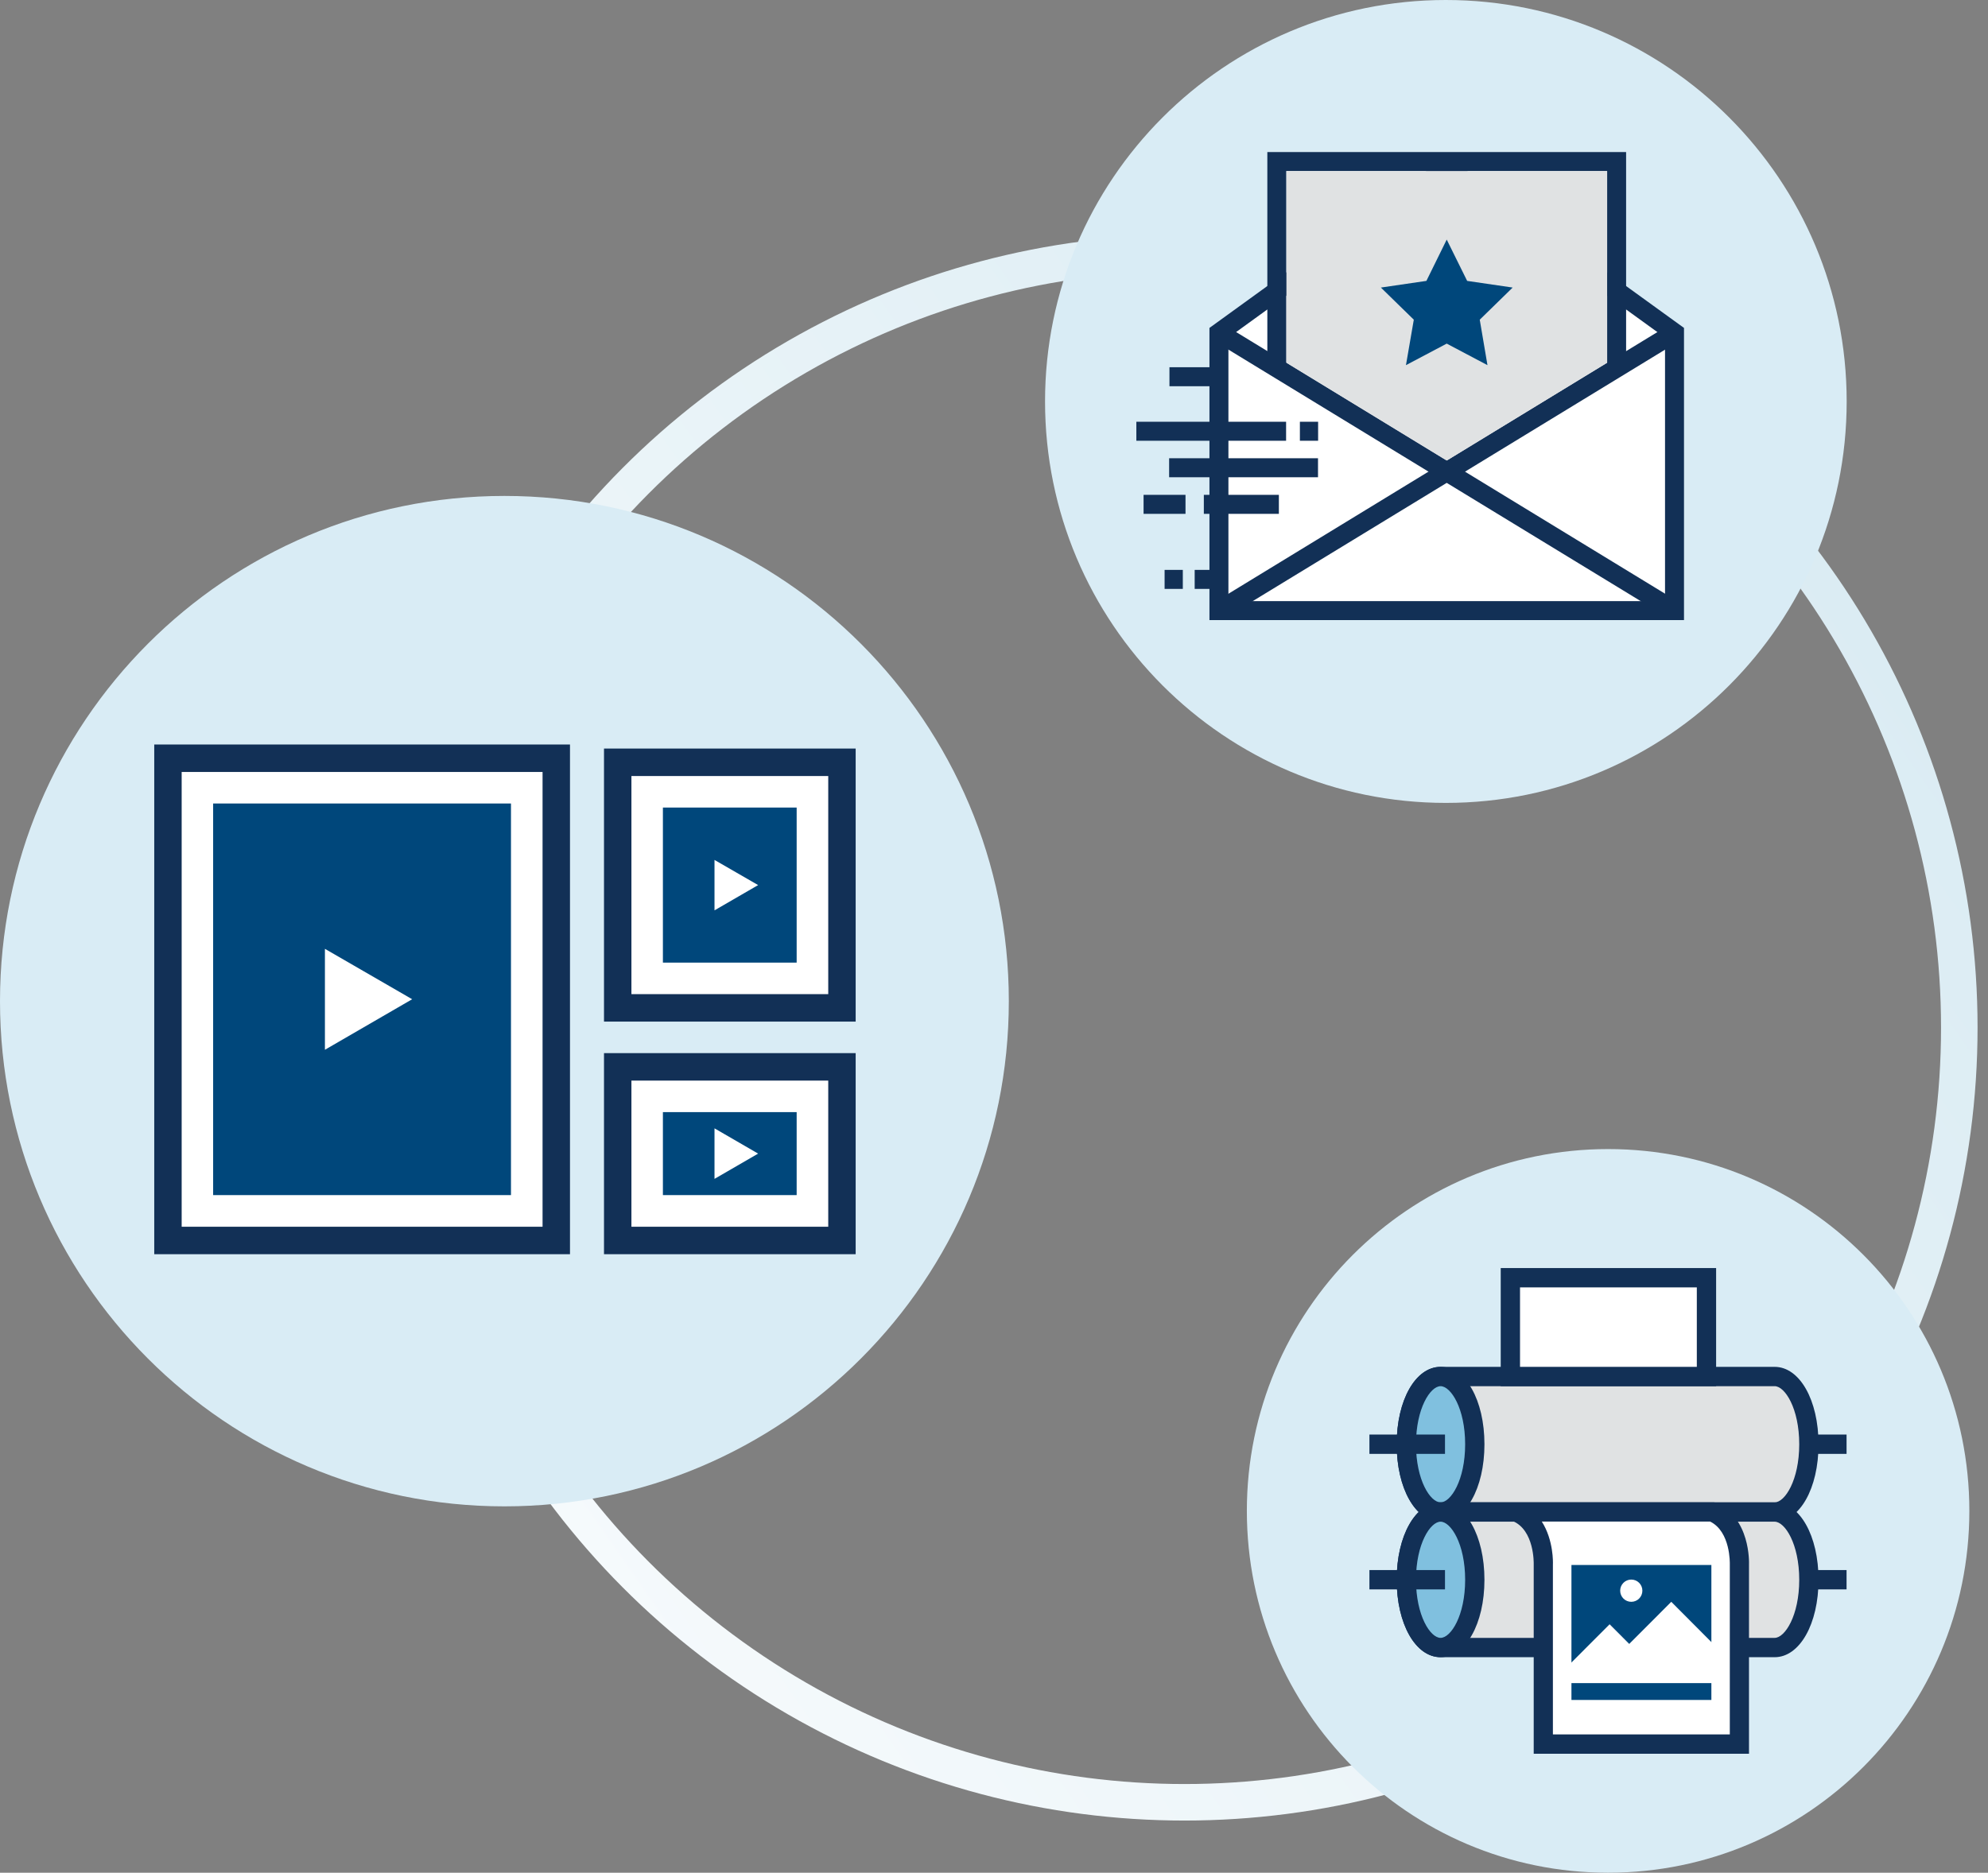
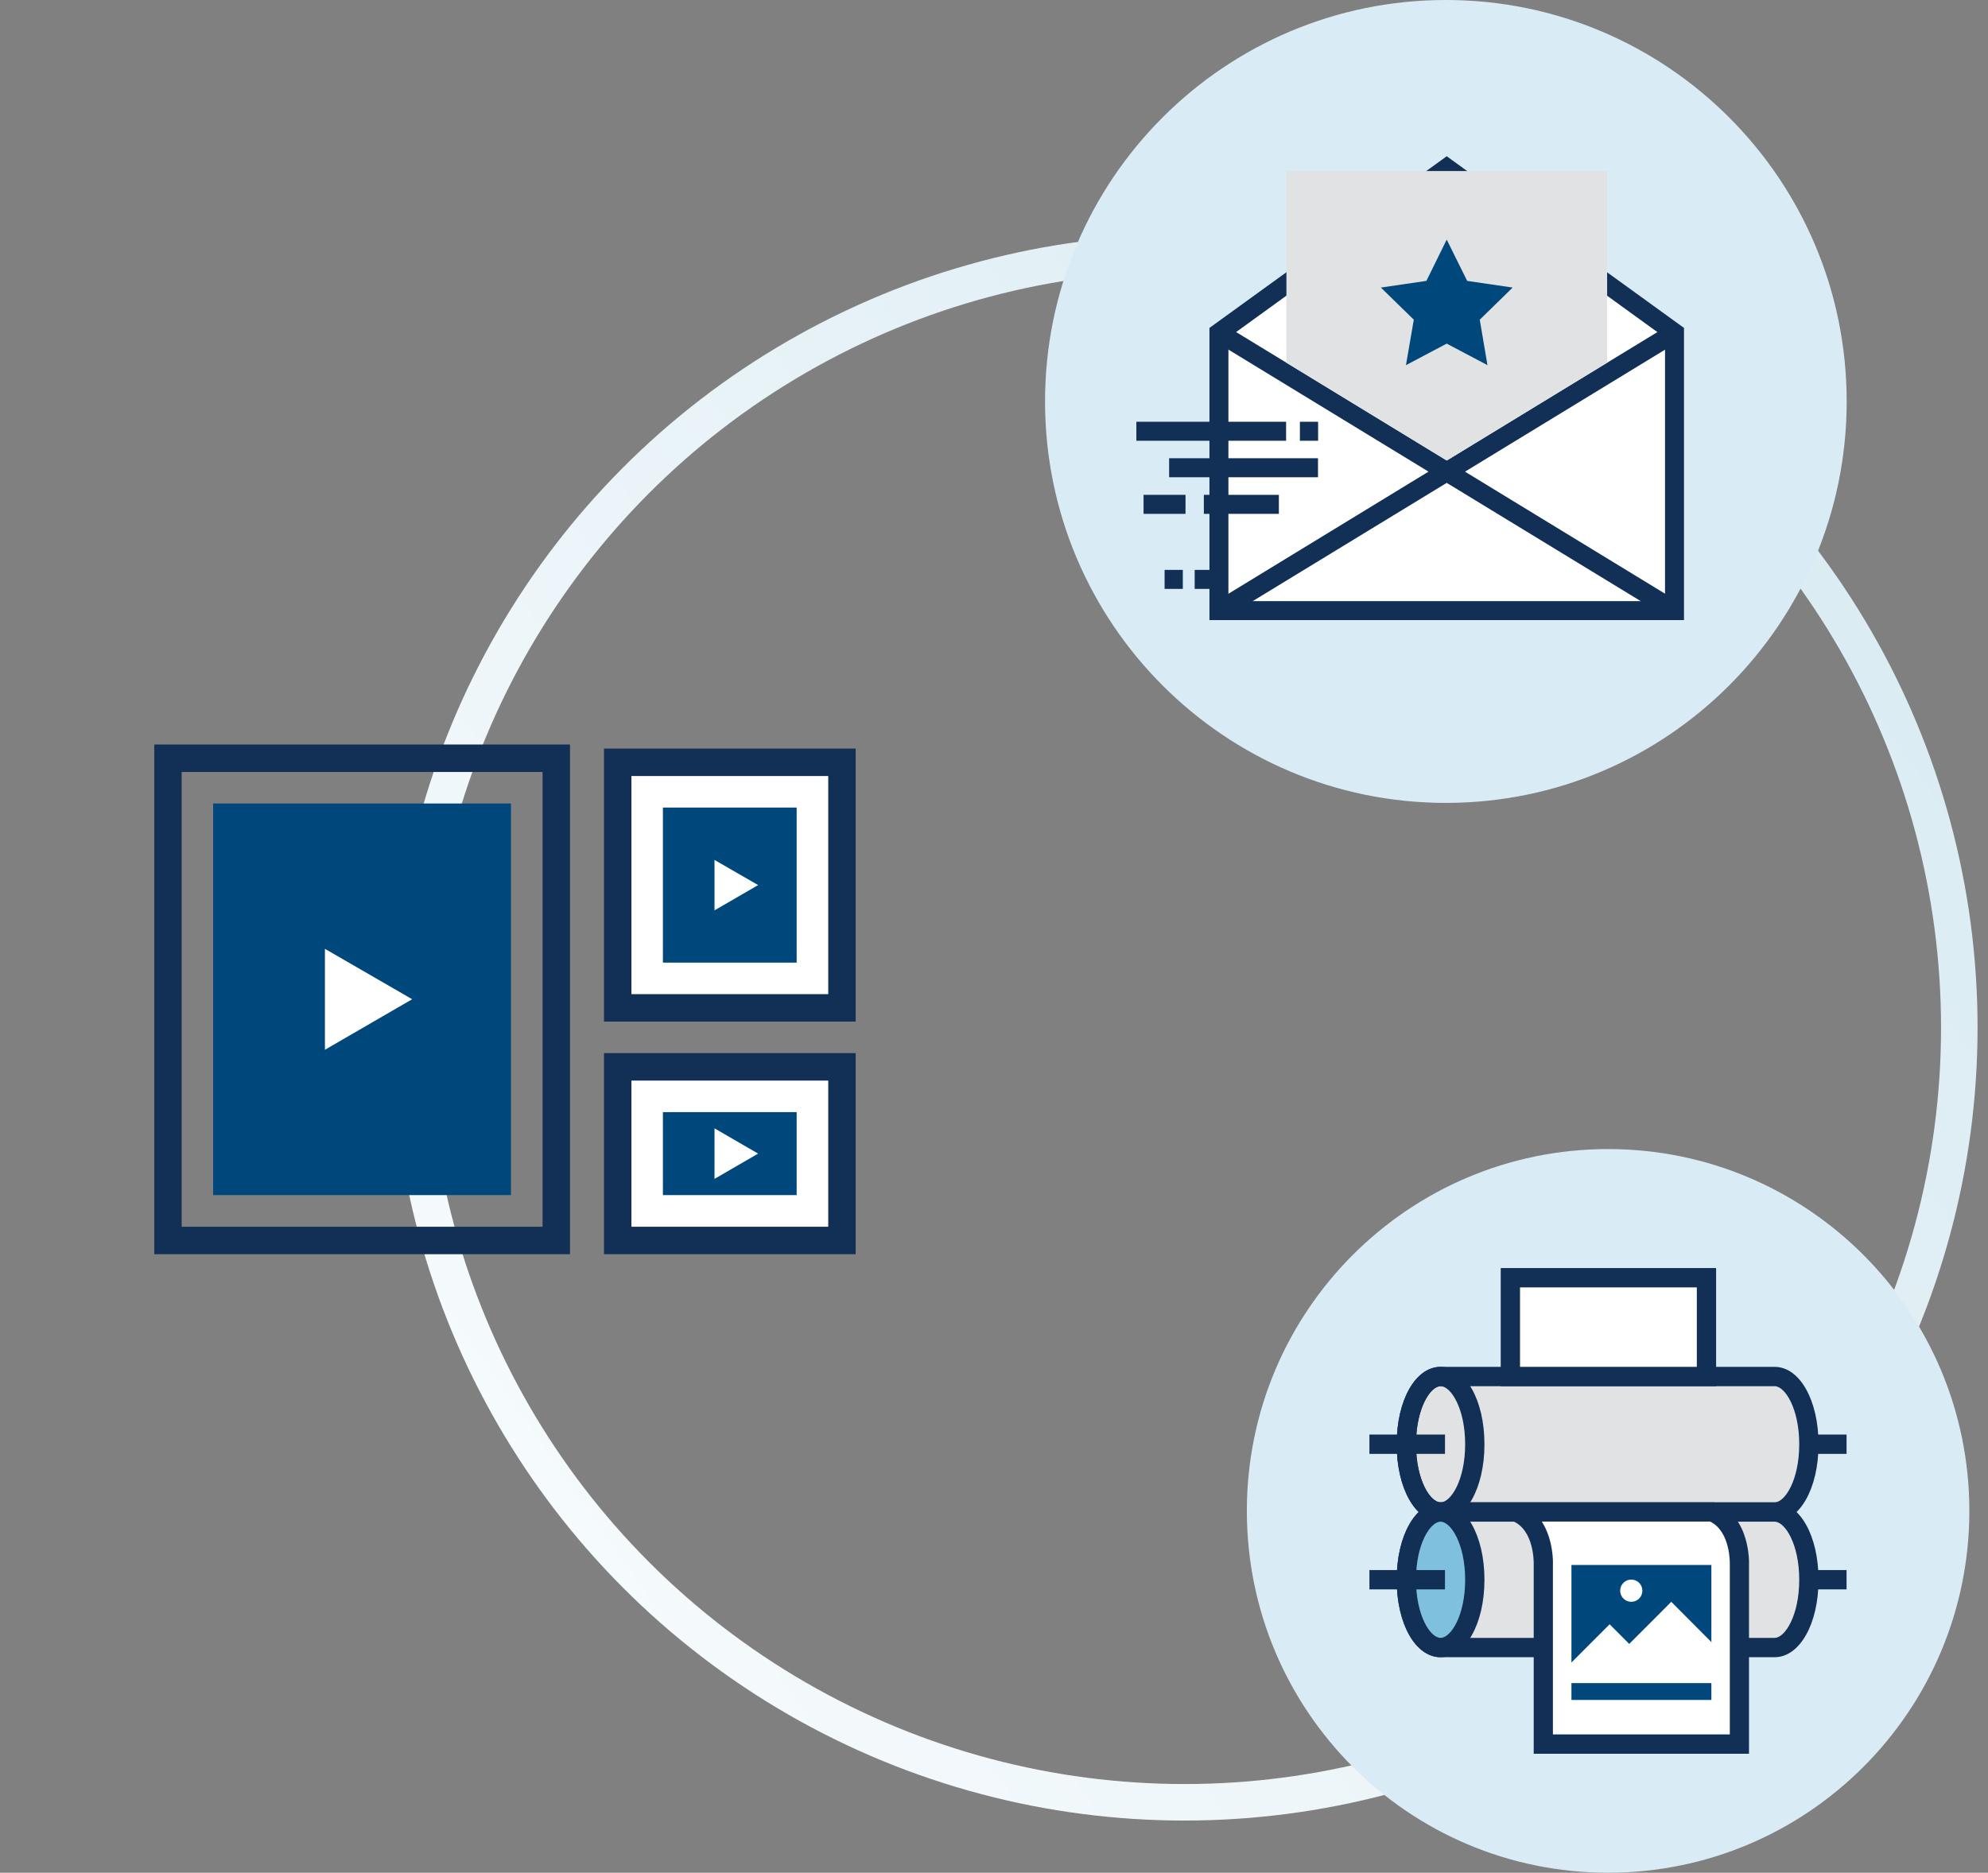
<svg xmlns="http://www.w3.org/2000/svg" width="381" height="359" viewBox="0 0 381 359" fill="none">
  <rect x="0" y="0" width="381" height="359" fill="#808080" stroke="none" />
  <g clip-path="url(#clip0_4481_2214)">
    <circle cx="227" cy="197" r="148.5" stroke="url(#paint0_linear_4481_2214)" stroke-width="7" />
-     <path d="M96.67 288.769C150.06 288.769 193.341 245.408 193.341 191.919C193.341 138.431 150.06 95.07 96.67 95.07C43.281 95.07 0 138.431 0 191.919C0 245.408 43.281 288.769 96.67 288.769Z" fill="#D9ECF5" />
-     <path d="M106.598 145.343H32.177V237.787H106.598V145.343Z" fill="white" />
    <path d="M109.216 240.431H29.561V142.722H109.238V240.431H109.216ZM34.816 235.166H103.982V147.987H34.816V235.166Z" fill="#123056" />
    <path d="M97.928 154.03H40.848V229.101H97.928V154.03Z" fill="#00477B" />
    <path d="M161.373 146.143H118.396V193.22H161.373V146.143Z" fill="white" />
    <path d="M163.989 195.842H115.757V143.499H163.989V195.842ZM121.012 190.577H158.733V148.765H121.012V190.577Z" fill="#123056" />
    <path d="M152.68 154.808H127.045V184.534H152.68V154.808Z" fill="#00477B" />
    <path d="M161.373 204.507H118.396V237.787H161.373V204.507Z" fill="white" />
    <path d="M163.989 240.431H115.757V201.885H163.989V240.431ZM121.012 235.166H158.733V207.15H121.012V235.166Z" fill="#123056" />
    <path d="M152.68 213.193H127.045V229.101H152.68V213.193Z" fill="#00477B" />
    <path d="M62.27 181.89L78.99 191.554L62.27 201.241V181.89Z" fill="white" />
    <path d="M136.935 164.85L145.295 169.671L136.935 174.514V164.85Z" fill="white" />
    <path d="M136.935 216.304L145.295 221.147L136.935 225.99V216.304Z" fill="white" />
    <path d="M277.099 153.916C319.523 153.916 353.915 119.461 353.915 76.958C353.915 34.455 319.523 0 277.099 0C234.675 0 200.283 34.455 200.283 76.958C200.283 119.461 234.675 153.916 277.099 153.916Z" fill="#D9ECF5" />
    <path d="M306.829 53.61L320.733 63.462V116.534L233.649 117.093V63.752L251.376 51.706L306.829 53.61Z" fill="white" />
    <path d="M322.738 118.873H231.79V62.862L277.264 29.951L322.738 62.862V118.873ZM235.426 115.23H319.101V64.725L277.264 34.443L235.426 64.725V115.23Z" fill="#123056" />
    <path d="M319.988 62.226L276.332 88.86L278.223 91.972L321.88 65.337L319.988 62.226Z" fill="#123056" />
    <path d="M234.548 62.217L232.656 65.329L276.313 91.963L278.204 88.852L234.548 62.217Z" fill="#123056" />
    <path d="M234.559 118.604L232.679 115.499L277.264 88.28L321.87 115.499L319.969 118.604L277.264 92.565L234.559 118.604Z" fill="#123056" />
-     <path d="M242.885 68.244V29.144H311.643V68.265L308.007 70.169V32.787H246.521V70.148L242.885 68.244Z" fill="#123056" />
    <path d="M308.007 32.787V69.527L277.264 88.28L246.542 69.527V32.787H308.007Z" fill="#E0E2E3" />
    <path d="M277.263 45.931L281.18 53.847L289.902 55.125L283.594 61.285L285.074 70L277.263 65.871L269.452 70L270.955 61.285L264.647 55.125L273.369 53.847L277.263 45.931Z" fill="#00477B" />
-     <path d="M233.815 70.397H224.125V74.04H233.815V70.397Z" fill="#123056" />
    <path d="M233.464 109.248H228.96V112.891H233.464V109.248Z" fill="#123056" />
    <path d="M246.48 80.85H217.782V84.493H246.48V80.85Z" fill="#123056" />
    <path d="M245.096 94.862H230.716V98.505H245.096V94.862Z" fill="#123056" />
    <path d="M252.596 87.846H224.063V91.489H252.596V87.846Z" fill="#123056" />
    <path d="M226.687 109.248H223.195V112.891H226.687V109.248Z" fill="#123056" />
    <path d="M252.616 80.85H249.124V84.493H252.616V80.85Z" fill="#123056" />
    <path d="M227.203 94.862H219.166V98.505H227.203V94.862Z" fill="#123056" />
    <path d="M308.192 359C346.429 359 377.426 327.946 377.426 289.638C377.426 251.331 346.429 220.277 308.192 220.277C269.956 220.277 238.959 251.331 238.959 289.638C238.959 327.946 269.956 359 308.192 359Z" fill="#D9ECF5" />
    <path d="M340.112 263.868H276.086C272.47 263.868 269.516 269.685 269.516 276.867C269.516 284.05 272.449 289.866 276.086 289.866H340.112C343.728 289.866 346.683 284.05 346.683 276.867C346.683 269.685 343.749 263.868 340.112 263.868Z" fill="#E0E2E3" />
    <path d="M340.112 291.708H276.086C271.292 291.708 267.677 285.333 267.677 276.867C267.677 268.401 271.292 262.026 276.086 262.026H340.112C344.906 262.026 348.521 268.401 348.521 276.867C348.521 285.333 344.906 291.708 340.112 291.708ZM276.086 265.731C274.123 265.731 271.375 269.974 271.375 276.867C271.375 283.76 274.123 288.003 276.086 288.003H340.112C342.075 288.003 344.823 283.76 344.823 276.867C344.823 269.974 342.075 265.731 340.112 265.731H276.086Z" fill="#123056" />
-     <path d="M276.086 289.866C279.714 289.866 282.656 284.046 282.656 276.867C282.656 269.688 279.714 263.868 276.086 263.868C272.457 263.868 269.516 269.688 269.516 276.867C269.516 284.046 272.457 289.866 276.086 289.866Z" fill="#80C0DF" />
    <path d="M276.086 291.708C271.292 291.708 267.677 285.333 267.677 276.867C267.677 268.401 271.292 262.026 276.086 262.026C280.879 262.026 284.494 268.401 284.494 276.867C284.494 285.333 280.879 291.708 276.086 291.708ZM276.086 265.731C274.123 265.731 271.375 269.974 271.375 276.867C271.375 283.76 274.123 288.003 276.086 288.003C278.048 288.003 280.796 283.76 280.796 276.867C280.796 269.974 278.048 265.731 276.086 265.731Z" fill="#123056" />
    <path d="M276.933 275.004H262.45V278.709H276.933V275.004Z" fill="#123056" />
    <path d="M353.893 275.004H346.662V278.709H353.893V275.004Z" fill="#123056" />
    <path d="M340.112 289.845H276.086C272.47 289.845 269.516 295.662 269.516 302.844C269.516 310.027 272.449 315.843 276.086 315.843H340.112C343.728 315.843 346.683 310.027 346.683 302.844C346.683 295.662 343.749 289.845 340.112 289.845Z" fill="#E0E2E3" />
    <path d="M340.112 317.685H276.086C271.292 317.685 267.677 311.31 267.677 302.844C267.677 294.378 271.292 288.003 276.086 288.003H340.112C344.906 288.003 348.521 294.378 348.521 302.844C348.521 311.31 344.906 317.685 340.112 317.685ZM276.086 291.708C274.123 291.708 271.375 295.952 271.375 302.844C271.375 309.737 274.123 313.98 276.086 313.98H340.112C342.075 313.98 344.823 309.737 344.823 302.844C344.823 295.952 342.075 291.708 340.112 291.708H276.086Z" fill="#123056" />
    <path d="M276.086 315.843C279.714 315.843 282.656 310.023 282.656 302.844C282.656 295.665 279.714 289.845 276.086 289.845C272.457 289.845 269.516 295.665 269.516 302.844C269.516 310.023 272.457 315.843 276.086 315.843Z" fill="#80C0DF" />
    <path d="M276.086 317.685C271.292 317.685 267.677 311.31 267.677 302.844C267.677 294.378 271.292 288.003 276.086 288.003C280.879 288.003 284.494 294.378 284.494 302.844C284.494 311.31 280.879 317.685 276.086 317.685ZM276.086 291.708C274.123 291.708 271.375 295.952 271.375 302.844C271.375 309.737 274.123 313.98 276.086 313.98C278.048 313.98 280.796 309.737 280.796 302.844C280.796 295.952 278.048 291.708 276.086 291.708Z" fill="#123056" />
    <path d="M276.933 300.981H262.45V304.686H276.933V300.981Z" fill="#123056" />
    <path d="M353.893 300.981H346.662V304.686H353.893V300.981Z" fill="#123056" />
    <path d="M327.055 244.929H289.474V263.868H327.055V244.929Z" fill="white" />
    <path d="M328.894 265.731H287.614V243.087H328.894V265.731ZM291.312 262.026H325.196V246.792H291.312V262.026Z" fill="#123056" />
    <path d="M328.17 289.845C333.666 292.122 333.377 299.843 333.377 299.843V334.327H295.795V299.843C295.795 299.843 296.105 292.122 290.589 289.845H328.17Z" fill="white" />
    <path d="M335.216 336.19H293.936V299.843C293.936 299.719 294.102 293.302 289.866 291.563L281.271 288.003H328.522L328.853 288.148C335.464 290.88 335.216 299.553 335.195 299.926V336.19H335.216ZM297.635 332.485H331.518V299.843C331.518 299.719 331.683 293.633 327.758 291.688H295.486C297.759 295.227 297.635 299.636 297.614 299.905V332.464L297.635 332.485Z" fill="#123056" />
    <path d="M327.985 322.653H301.168V325.882H327.985V322.653Z" fill="#00477B" />
    <path d="M327.985 300.008H301.168V320.004H327.985V300.008Z" fill="#00477B" />
    <path d="M300.961 318.906V321.804H318.894L308.481 311.372L300.961 318.906Z" fill="white" />
    <path d="M320.299 307.067L305.589 321.804H329.121V315.926L320.299 307.067Z" fill="white" />
    <path d="M314.762 304.935C314.762 306.115 313.812 307.067 312.634 307.067C311.456 307.067 310.506 306.115 310.506 304.935C310.506 303.755 311.456 302.803 312.634 302.803C313.812 302.803 314.762 303.755 314.762 304.935Z" fill="white" />
  </g>
  <defs>
    <linearGradient id="paint0_linear_4481_2214" x1="246.695" y1="-123.286" x2="-137.809" y2="144.126" gradientUnits="userSpaceOnUse">
      <stop stop-color="#D7EAF2" />
      <stop offset="1" stop-color="white" />
    </linearGradient>
    <clipPath id="clip0_4481_2214">
      <rect width="381" height="359" fill="white" />
    </clipPath>
  </defs>
</svg>